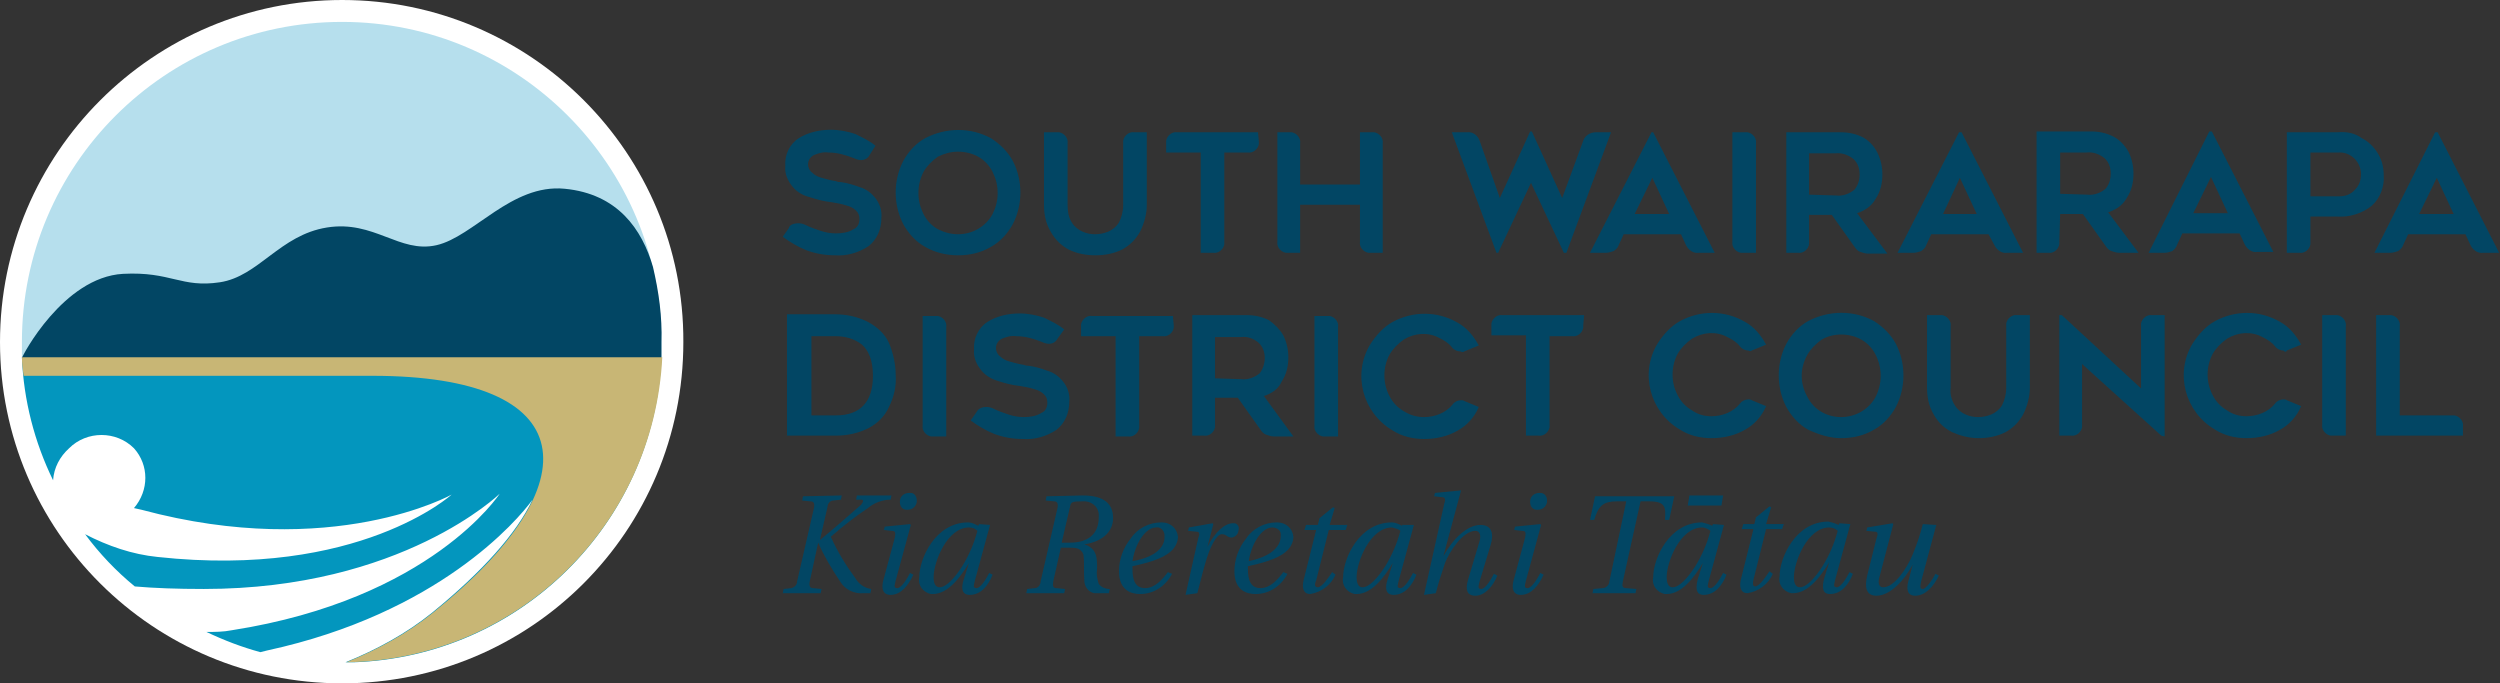
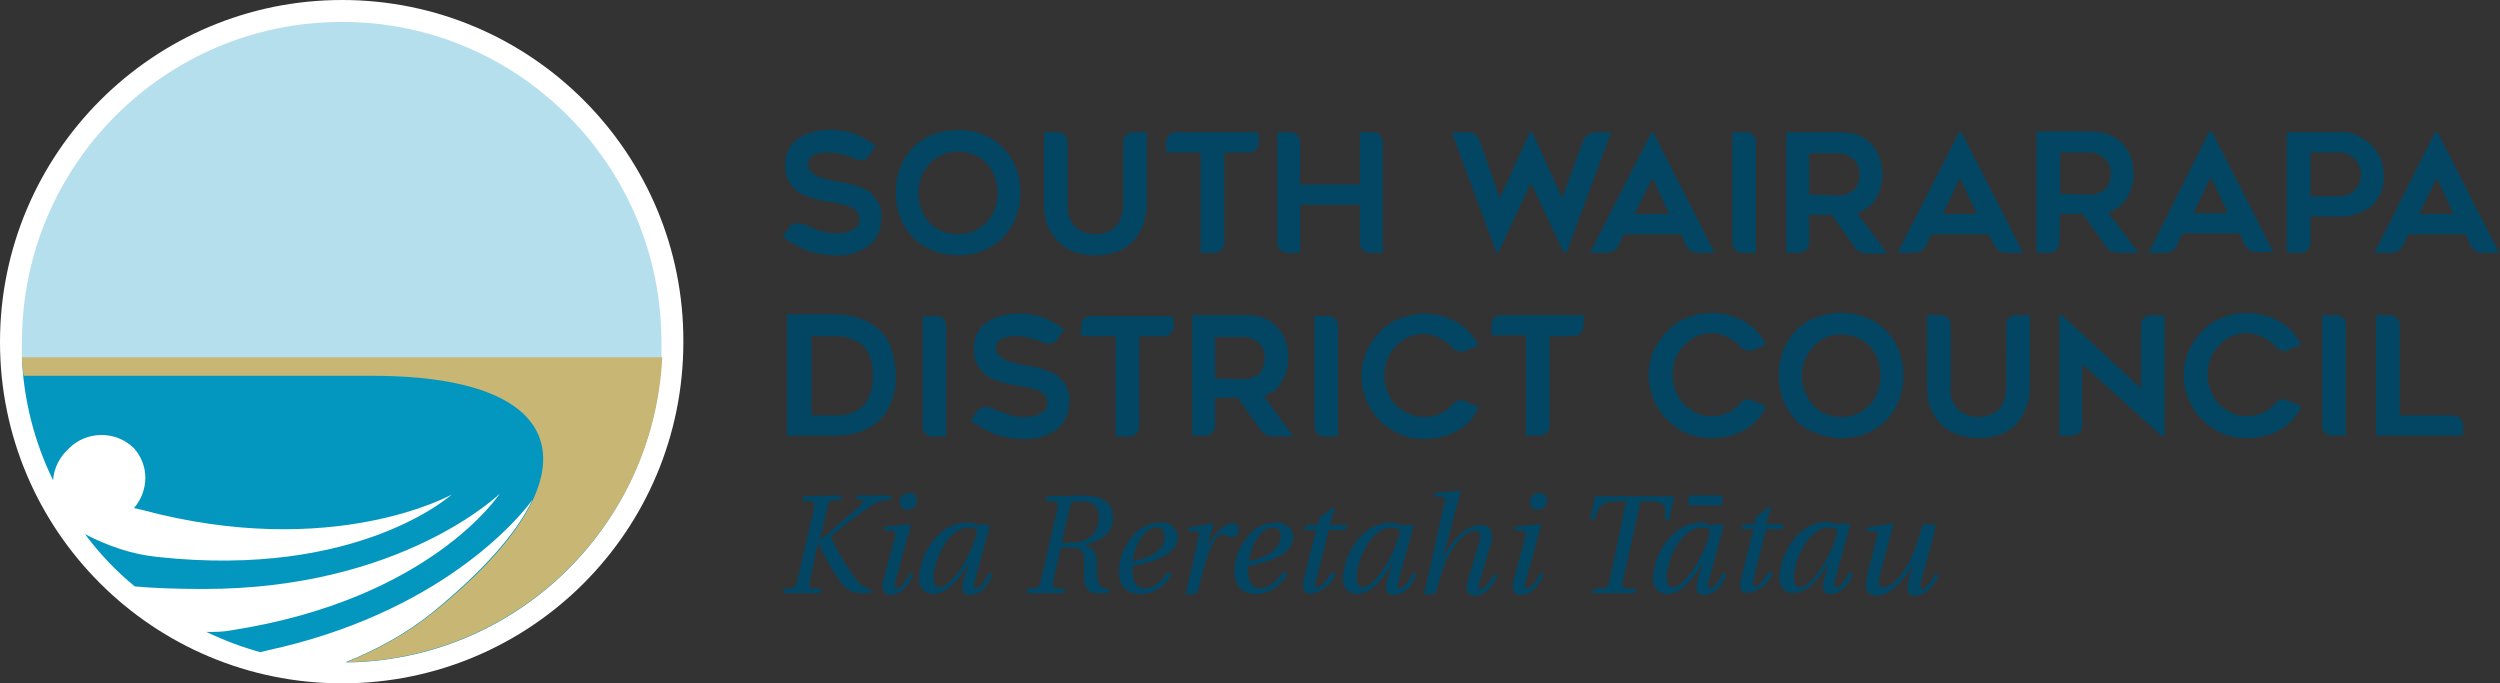
<svg xmlns="http://www.w3.org/2000/svg" version="1.1" id="Layer_1" x="0px" y="0px" viewBox="0 0 296.7 81.1" style="enable-background:new 0 0 296.7 81.1;" xml:space="preserve">
  <rect x="0" y="0" width="296.7" height="81.1" fill="#333333" stroke="none" />
  <style type="text/css">
	.st0{fill:#FFFFFF;}
	.st1{fill:#0396BE;}
	.st2{fill:#B6DFED;}
	.st3{fill:#024664;}
	.st4{fill:#C8B675;}
</style>
  <path class="st0" d="M81.1,40.6C81.1,63,63,81.1,40.6,81.1C18.2,81.1,0,63,0,40.6C0,18.2,18.2,0,40.6,0c0,0,0,0,0,0  C63,0,81.2,18.2,81.1,40.6L81.1,40.6" />
  <path class="st1" d="M2.6,42.4c0.2,5.1,1.5,10.1,3.7,14.6c0.1-1.5,0.8-2.8,1.9-3.8c2.1-2.1,5.6-2.1,7.7,0c1.8,2,1.8,5,0,7.1l0.9,0.2  c22.7,6.1,36.8-1.8,36.8-1.8s-11,10-34.9,7.4c-3-0.3-5.9-1.3-8.6-2.7c1.7,2.3,3.7,4.4,5.9,6.2c2.3,0.2,5,0.3,8.2,0.3  c23.5,0,35.1-11.3,35.1-11.3s-8.1,12.5-31.8,16.2c-1,0.2-2,0.2-3,0.2c2.1,1,4.2,1.8,6.4,2.4l0.8-0.2C52,72.8,61.4,61.8,63.2,59.3  c-1.9,4-5.9,8.5-11.9,13.4c-3.1,2.5-6.6,4.4-10.3,5.9h1l0,0c19.7-0.7,35.6-16.4,36.5-36.1L2.6,42.4L2.6,42.4z" />
  <path class="st2" d="M40.6,2.6c-21,0-38,17-38,38c0,0.6,0,1.2,0,1.9h75.9c0-0.6,0-1.2,0-1.9C78.5,19.6,61.5,2.6,40.6,2.6" />
-   <path class="st3" d="M77.5,31.7c-1.3-4.5-4.2-8.7-10.5-9.3s-10.8,5.7-15.2,6.7s-7.4-3-13-2.1s-8.1,5.8-12.7,6.5s-5.8-1.3-11.5-1  c-7.1,0.4-12,9.8-12,10h75.9c0-0.6,0-1.2,0-1.9C78.6,37.6,78.2,34.7,77.5,31.7" />
  <path class="st4" d="M51.4,72.7c-3.1,2.5-6.6,4.4-10.3,5.9c20.1-0.3,36.5-16.1,37.5-36.2H2.6c0,0.7,0.1,1.5,0.2,2.2h41.4  C69,44.6,70.6,57.3,51.4,72.7" />
  <path class="st3" d="M95.3,58.9l-0.1,0.5l1,0.1c0.4,0,0.5,0.3,0.4,0.8l-2,8.7c0,0.4-0.3,0.7-0.7,0.8l-0.9,0.1l-0.1,0.5h4.5l0.1-0.5  l-1-0.1c-0.4,0-0.5-0.3-0.4-0.8l1-4.6l0,0c0.7,1.6,1.6,3.1,2.6,4.6c0.6,1,1.7,1.5,2.8,1.4h0.8l0.1-0.5c-0.8-0.1-1.5-0.6-1.9-1.3  c-1.1-1.5-2.1-3.1-2.9-4.9c1.5-1.3,2.9-2.4,4.4-3.4c0.7-0.6,1.7-1,2.7-1l0.1-0.5h-4.1l-0.1,0.5h0.6c0.3,0,0.3,0.2,0,0.6  c-1.6,1.4-3.2,2.8-4.9,4.2l0,0l0.9-3.9c0-0.4,0.3-0.8,0.7-0.8l0.9-0.1l0.1-0.5L95.3,58.9L95.3,58.9z M105,62.5l-0.1,0.4l0.9,0.1  c0.5,0,0.5,0.2,0.4,0.8l-1.4,5.2c-0.2,0.9,0,1.6,0.9,1.6c1.2,0,2.1-1.1,2.7-2.4l-0.4-0.2c-0.3,0.6-1,1.8-1.5,1.8s-0.3-0.4-0.2-0.9  l1.8-6.6l-0.1-0.1L105,62.5z M107.9,58.5c-0.6,0-1.1,0.4-1.1,1c0,0,0,0,0,0.1c0,0.5,0.3,0.9,0.8,0.9c0,0,0.1,0,0.1,0  c0.6,0,1-0.4,1.1-0.9c0-0.1,0-0.1,0-0.2c0-0.5-0.3-0.9-0.7-0.9C108,58.5,108,58.5,107.9,58.5 M116,63c-0.4,1.5-1,2.9-1.8,4.2  c-0.9,1.4-1.9,2.5-2.7,2.5c-0.5,0-0.7-0.5-0.7-1.2c0-1.8,1.6-5.9,4.2-5.9C115.4,62.6,115.7,62.7,116,63 M116.2,62.2l-0.1,0.2  c-0.4-0.2-0.8-0.4-1.2-0.4c-3.9,0-5.8,4.3-5.8,6.5c-0.2,0.9,0.4,1.8,1.4,2c0.1,0,0.1,0,0.2,0c1.8,0,3.3-2,4.3-3.7l0,0l-0.6,1.9  c-0.4,1.2-0.2,1.9,0.7,1.9c1.3,0,2.2-1.1,2.7-2.4l-0.4-0.2c-0.3,0.6-1,1.8-1.5,1.8s-0.3-0.4-0.2-0.9l1.8-6.6L116.2,62.2L116.2,62.2z   M124.2,58.9l-0.1,0.5l1,0.1c0.4,0,0.5,0.3,0.4,0.8l-2,8.7c0,0.4-0.3,0.8-0.7,0.8l-0.9,0.1l-0.1,0.5h4.5l0.1-0.5l-1-0.1  c-0.4,0-0.5-0.2-0.4-0.8l0.9-4h1c0.4,0,0.9,0,1.2,0.2c0.3,0.2,0.5,0.5,0.5,0.8c0.1,0.6,0,1.9,0.1,3.1c0.1,0.8,0.8,1.4,1.5,1.3  c0,0,0.1,0,0.1,0h1.3l0.1-0.5c-0.5,0-1-0.2-1.3-0.6c-0.2-0.6-0.3-1.2-0.2-1.8c0-1.3,0-2.4-1.5-2.9l0,0c2-0.3,3.4-1.4,3.4-3.1  c0-1.2-0.5-2.7-3.6-2.7L124.2,58.9L124.2,58.9z M126,64.4l1-4.3c0.1-0.5,0.2-0.6,1.4-0.6c1-0.1,1.9,0.5,2,1.5c0,0.1,0,0.3,0,0.4  c0,2-1.3,3-3.4,3L126,64.4L126,64.4z M138.6,67.9c-0.6,0.8-1.5,1.9-2.7,1.9s-1.5-1-1.5-2.3c0-0.1,0-0.2,0-0.3c2.8-0.6,4-1.2,4.7-1.9  c0.4-0.4,0.7-1,0.7-1.6c-0.1-1-0.9-1.7-1.9-1.7c0,0-0.1,0-0.1,0c-1.4,0-2.8,0.7-3.6,1.9c-0.9,1.1-1.4,2.5-1.4,3.9  c0,2.3,1.5,2.7,2.5,2.7c1.6,0,3-0.9,3.8-2.4L138.6,67.9z M134.4,66.6c0.3-2,1.5-4,2.8-4c0.5-0.1,0.9,0.3,1,0.8c0,0.1,0,0.1,0,0.2  C138.3,64.8,137.3,66.1,134.4,66.6 M142.1,70.4c0.3-1.1,0.6-2.4,0.9-3.4c0.6-2.2,1.4-3.6,2-3.6s0.6,0.4,1.2,0.4  c0.5-0.1,0.8-0.5,0.8-1c0.1-0.3-0.2-0.7-0.5-0.7c-0.1,0-0.1,0-0.2,0c-0.9,0-2.1,1-3,2.8l0,0l0.7-2.7l-0.1-0.1l-2.8,0.5l-0.1,0.4  l1,0.1c0.4,0,0.4,0.3,0.2,0.8l-1.5,6.7L142.1,70.4z M152.3,67.9c-0.6,0.8-1.5,1.9-2.7,1.9s-1.5-1-1.5-2.3c0-0.1,0-0.2,0-0.3  c2.8-0.6,4-1.2,4.7-1.9c0.4-0.4,0.7-1,0.7-1.6c-0.1-1-0.9-1.7-1.9-1.7c0,0-0.1,0-0.1,0c-1.4,0-2.8,0.7-3.6,1.9  c-0.9,1.1-1.4,2.5-1.4,3.9c0,2.3,1.5,2.7,2.5,2.7c1.6,0,3-0.9,3.8-2.4L152.3,67.9z M148.2,66.6c0.3-2,1.5-4,2.8-4c0.5,0,1,0.3,1,0.8  c0,0.1,0,0.1,0,0.2C152,64.8,151,66,148.2,66.6 M159.7,62.9l0.2-0.6h-2.1l0.6-2l-0.2-0.1l-1.6,1.3l-0.2,0.8H155l-0.2,0.6h1.4l-1.5,6  c-0.2,0.9,0,1.6,0.8,1.6c1.3-0.2,2.5-1.1,3-2.3l-0.4-0.3c-0.4,0.6-1.2,1.8-1.7,1.8c-0.4,0-0.4-0.4-0.2-0.8l1.5-6L159.7,62.9  L159.7,62.9z M166.2,63c-0.4,1.5-1,2.9-1.8,4.2c-0.9,1.4-1.9,2.5-2.7,2.5c-0.5,0-0.7-0.5-0.7-1.2c0-1.8,1.6-5.9,4.2-5.9  C165.6,62.7,166,62.8,166.2,63 M166.5,62.2l-0.1,0.2c-0.4-0.2-0.8-0.4-1.2-0.4c-3.9,0-5.8,4.3-5.8,6.5c-0.2,0.9,0.4,1.8,1.4,2  c0.1,0,0.1,0,0.2,0c1.8,0,3.3-2,4.3-3.7l0,0l-0.6,1.9c-0.4,1.2-0.2,1.9,0.7,1.9c1.3,0,2.2-1.1,2.7-2.4l-0.4-0.2  c-0.3,0.6-1,1.8-1.5,1.8s-0.3-0.4-0.2-0.9l1.8-6.6h-1.4L166.5,62.2z M173.4,58.2L173.4,58.2l-3.1,0.3l-0.1,0.4l0.9,0.1  c0.4,0,0.5,0.2,0.3,0.8l-2.4,10.8l1.4-0.2c0.3-1.2,0.7-2.4,1.1-3.6c0.5-1.3,2.1-3.8,3.6-3.8c0.5,0,0.7,0.5,0.5,1.2l-1.4,4.7  c-0.3,1.1-0.1,1.8,0.9,1.8c1.1,0,2.1-1.1,2.6-2.4l-0.4-0.2c-0.3,0.6-1,1.8-1.5,1.8s-0.3-0.4-0.2-0.9l1.3-4.3  c0.4-1.3,0.2-2.4-1.2-2.4c-1.6,0-3.3,1.7-4.4,3.7h0L173.4,58.2z M179.8,62.5l-0.1,0.4l0.9,0.1c0.5,0,0.5,0.2,0.4,0.8l-1.4,5.2  c-0.2,0.9,0,1.6,0.9,1.6c1.2,0,2.1-1.1,2.7-2.4l-0.4-0.2c-0.3,0.6-1,1.8-1.5,1.8s-0.3-0.4-0.2-0.9l1.8-6.6l-0.1-0.1L179.8,62.5z   M182.7,58.5c-0.6,0-1.1,0.4-1.1,1c0,0,0,0,0,0.1c0,0.5,0.3,0.9,0.8,0.9c0,0,0.1,0,0.1,0c0.6,0,1-0.4,1.1-0.9c0-0.1,0-0.1,0-0.2  c0-0.5-0.3-0.9-0.8-0.9C182.8,58.5,182.7,58.5,182.7,58.5 M194.1,70.4l0.1-0.5l-1.2-0.1c-0.5,0-0.5-0.3-0.4-0.8l2.1-9.5h1  c2,0,2,0.7,1.9,2.2h0.5l0.6-2.8h-9.4l-0.6,2.8h0.5c0.5-1.7,1.1-2.2,2.7-2.2h1.1L191,69c0,0.4-0.4,0.8-0.8,0.8l-1.1,0.1l-0.1,0.5  H194.1L194.1,70.4z M203,63c-0.4,1.5-1,2.9-1.8,4.2c-0.9,1.4-1.9,2.5-2.7,2.5c-0.5,0-0.7-0.5-0.7-1.2c0-1.8,1.6-5.9,4.2-5.9  C202.4,62.6,202.7,62.8,203,63 M203.3,62.2l-0.1,0.2c-0.4-0.2-0.8-0.3-1.2-0.4c-3.9,0-5.8,4.3-5.8,6.5c-0.2,0.9,0.4,1.8,1.4,2  c0.1,0,0.1,0,0.2,0c1.8,0,3.3-2,4.3-3.7l0,0l-0.6,1.9c-0.3,1.2-0.2,1.9,0.7,1.9c1.3,0,2.2-1.1,2.7-2.4l-0.4-0.2  c-0.3,0.6-1,1.8-1.5,1.8s-0.3-0.4-0.2-0.9l1.8-6.6L203.3,62.2L203.3,62.2z M200.5,58.8l-0.2,1.2h4l0.2-1.2H200.5z M211.5,62.8  l0.2-0.6h-2.1l0.6-2l-0.2-0.1l-1.6,1.3l-0.2,0.8h-1.3l-0.2,0.6h1.4l-1.5,6c-0.2,0.9,0,1.6,0.8,1.6c1.3-0.2,2.5-1.1,3-2.3l-0.4-0.3  c-0.4,0.6-1.2,1.8-1.7,1.8c-0.3,0-0.3-0.4-0.2-0.8l1.5-6L211.5,62.8L211.5,62.8z M218.1,63c-0.4,1.5-1,2.9-1.8,4.2  c-0.9,1.4-1.9,2.5-2.7,2.5c-0.5,0-0.7-0.5-0.7-1.2c0-1.8,1.6-5.9,4.2-5.9C217.4,62.6,217.8,62.7,218.1,63 M218.3,62.1l-0.1,0.2  c-0.4-0.2-0.8-0.3-1.2-0.4c-3.9,0-5.8,4.3-5.8,6.5c-0.2,0.9,0.4,1.8,1.4,2c0.1,0,0.1,0,0.2,0c1.8,0,3.3-2,4.3-3.7l0,0l-0.6,1.9  c-0.3,1.2-0.2,1.9,0.7,1.9c1.3,0,2.2-1.1,2.7-2.4l-0.4-0.2c-0.3,0.6-1,1.8-1.5,1.8s-0.3-0.4-0.2-0.9l1.8-6.6L218.3,62.1L218.3,62.1z   M228.2,62.2c-0.3,1.2-0.7,2.4-1.2,3.6c-0.7,1.7-2.2,3.9-3.5,3.9c-0.5,0-0.7-0.5-0.4-1.4l1.6-6.1l-0.1-0.1l-3,0.5l-0.1,0.4l1,0.1  c0.4,0,0.4,0.3,0.2,0.8l-1.1,4.4c-0.3,1.3-0.2,2.4,1.1,2.4c1.6,0,3.3-1.8,4.3-3.7l0,0l-0.5,1.9c-0.3,1.1-0.1,1.8,0.8,1.8  c1.2,0,2.2-1.1,2.8-2.4l-0.4-0.2c-0.3,0.6-1.1,1.8-1.5,1.8s-0.3-0.4-0.2-0.9l1.8-6.7L228.2,62.2z" />
  <path class="st3" d="M284.8,49.3V38.7c0.1-0.6-0.4-1.2-1-1.3c-0.1,0-0.2,0-0.3,0h-1.5v14.3h10.3v-1.1c0.1-0.6-0.4-1.2-1-1.3  c-0.1,0-0.2,0-0.3,0H284.8z M277.1,37.4h-1.5v13c-0.1,0.6,0.4,1.2,1,1.3c0.1,0,0.2,0,0.3,0h1.5v-13c0.1-0.6-0.4-1.2-1-1.3  C277.3,37.4,277.2,37.4,277.1,37.4 M271.4,41.6l1.7-0.7c-0.6-1.1-1.4-2.1-2.5-2.7c-2.4-1.4-5.3-1.4-7.7-0.1c-1.1,0.6-2,1.6-2.7,2.7  c-2.1,3.5-0.9,8.1,2.7,10.2c0,0,0,0,0,0c1.1,0.7,2.4,1,3.7,1c1.4,0,2.8-0.3,4-1c1.1-0.6,2-1.6,2.5-2.8l-1.7-0.7  c-0.1-0.1-0.3-0.1-0.4-0.1c-0.4,0-0.8,0.2-1,0.5c-0.8,1-2.1,1.5-3.4,1.5c-0.8,0-1.6-0.2-2.3-0.7c-0.7-0.4-1.3-1-1.7-1.8  c-0.8-1.5-0.8-3.4,0-4.9c0.4-0.7,1-1.3,1.7-1.8c1.3-0.8,2.9-0.9,4.2-0.2c0.6,0.3,1.1,0.6,1.5,1.1c0.2,0.3,0.6,0.5,1,0.5  C271.2,41.8,271.3,41.8,271.4,41.6 M256.9,51.8V37.4h-1.5c-0.6-0.1-1.2,0.4-1.3,1c0,0.1,0,0.2,0,0.3v7.4l-9.4-8.7h-0.3v14.3h1.4  c0.6,0.1,1.2-0.4,1.3-1c0-0.1,0-0.2,0-0.3v-7.2l9.4,8.5L256.9,51.8L256.9,51.8z M234.8,52c1.1,0,2.2-0.2,3.2-0.7  c0.9-0.5,1.6-1.2,2.1-2.1c0.5-1,0.8-2.1,0.8-3.2v-8.6h-1.5c-0.6-0.1-1.2,0.4-1.3,1c0,0.1,0,0.2,0,0.3V46c0,0.8-0.2,1.5-0.5,2.1  c-0.3,0.5-0.8,0.9-1.3,1.1c-1,0.4-2.1,0.4-3,0c-0.5-0.2-1-0.6-1.3-1.1c-0.4-0.6-0.6-1.4-0.5-2.1v-7.3c0.1-0.6-0.4-1.2-1-1.3  c-0.1,0-0.2,0-0.3,0h-1.5V46c0,1.1,0.2,2.2,0.8,3.2c0.5,0.9,1.2,1.6,2.2,2.1C232.6,51.7,233.7,52,234.8,52 M218.5,39.7  c0.8,0,1.7,0.2,2.4,0.6c0.7,0.4,1.3,1,1.7,1.8c0.8,1.6,0.8,3.4,0,5c-0.8,1.5-2.4,2.4-4.1,2.4c-0.8,0-1.6-0.2-2.3-0.6  c-0.7-0.4-1.3-1-1.7-1.8c-0.9-1.6-0.9-3.4,0-5c0.4-0.7,1-1.3,1.7-1.8C216.9,39.9,217.7,39.7,218.5,39.7 M218.5,52  c1.4,0,2.7-0.3,3.9-1c1.1-0.6,2-1.6,2.6-2.7c1.2-2.3,1.2-5.2,0-7.5c-0.6-1.1-1.5-2-2.6-2.7c-2.4-1.3-5.3-1.3-7.8,0  c-1.1,0.6-2,1.6-2.6,2.7c-1.2,2.3-1.2,5.2,0,7.5c0.6,1.1,1.5,2.1,2.6,2.7C215.9,51.6,217.2,52,218.5,52 M207.9,41.6l1.7-0.7  c-0.6-1.1-1.4-2.1-2.5-2.7c-2.4-1.4-5.3-1.4-7.7-0.1c-1.1,0.6-2,1.6-2.7,2.7c-2.1,3.5-0.9,8.1,2.7,10.2c0,0,0,0,0,0  c1.1,0.7,2.4,1,3.7,1c1.4,0,2.8-0.3,4-1c1.1-0.6,2-1.6,2.5-2.8l-1.7-0.7c-0.1-0.1-0.3-0.1-0.4-0.1c-0.4,0-0.8,0.2-1,0.5  c-0.8,1-2.1,1.5-3.4,1.5c-0.8,0-1.6-0.2-2.3-0.7c-0.7-0.4-1.3-1-1.7-1.8c-0.8-1.5-0.8-3.4,0-4.9c0.4-0.7,1-1.3,1.7-1.8  c1.3-0.8,2.9-0.9,4.2-0.2c0.6,0.3,1.1,0.6,1.5,1.1c0.2,0.3,0.6,0.5,1,0.5C207.6,41.7,207.8,41.7,207.9,41.6 M188,37.4h-9.7  c-0.6-0.1-1.2,0.4-1.3,1c0,0.1,0,0.2,0,0.3v1.1h4.1v11.9h1.5c0.6,0.1,1.2-0.4,1.3-1c0-0.1,0-0.2,0-0.3V39.9h2.7  c0.6,0.1,1.2-0.4,1.3-1c0-0.1,0-0.2,0-0.3L188,37.4L188,37.4z M173.8,41.7l1.7-0.7c-0.6-1.1-1.4-2.1-2.5-2.7  c-2.4-1.4-5.3-1.4-7.7-0.1c-1.1,0.6-2,1.6-2.7,2.7c-2.1,3.5-0.9,8.1,2.7,10.2c0,0,0,0,0,0c1.1,0.7,2.4,1,3.7,1c1.4,0,2.8-0.3,4-1  c1.1-0.6,2-1.6,2.5-2.8l-1.7-0.7c-0.1-0.1-0.3-0.1-0.4-0.1c-0.4,0-0.8,0.2-1,0.5c-0.8,1-2.1,1.5-3.4,1.5c-0.8,0-1.6-0.2-2.4-0.7  c-0.7-0.4-1.3-1-1.7-1.8c-0.8-1.5-0.8-3.4,0-4.9c0.4-0.7,1-1.3,1.7-1.8c1.3-0.8,2.9-0.9,4.2-0.2c0.6,0.3,1.1,0.6,1.5,1.1  c0.2,0.3,0.6,0.5,1,0.5C173.5,41.8,173.7,41.8,173.8,41.7 M157.5,37.5H156v13c-0.1,0.6,0.4,1.2,1,1.3c0.1,0,0.2,0,0.3,0h1.5v-13  c0.1-0.6-0.4-1.2-1-1.3C157.7,37.5,157.6,37.5,157.5,37.5 M144.2,44.9v-4.9h3.1c0.8-0.1,1.5,0.2,2.1,0.7c0.5,0.5,0.7,1.1,0.7,1.8  c0,0.6-0.2,1.3-0.6,1.8c-0.6,0.5-1.4,0.8-2.2,0.7L144.2,44.9L144.2,44.9z M144.2,47.2h2.7l2.7,3.8c0.2,0.3,0.4,0.5,0.7,0.6  c0.3,0.1,0.6,0.2,0.9,0.2h2.3L150,47c0.9-0.3,1.7-0.8,2.1-1.7c0.6-0.9,0.8-1.9,0.8-2.9c0-0.9-0.2-1.8-0.6-2.6  c-0.4-0.7-1-1.3-1.7-1.8c-0.8-0.4-1.7-0.6-2.6-0.6h-6.5v14.3h1.4c0.6,0.1,1.2-0.4,1.3-1c0-0.1,0-0.2,0-0.3L144.2,47.2L144.2,47.2z   M139.2,37.5h-9.6c-0.6-0.1-1.2,0.4-1.3,1c0,0.1,0,0.2,0,0.3v1.1h4.1v11.9h1.5c0.6,0.1,1.2-0.4,1.3-1c0-0.1,0-0.2,0-0.3V39.9h2.8  c0.6,0.1,1.2-0.4,1.3-1c0-0.1,0-0.2,0-0.3L139.2,37.5L139.2,37.5z M115.9,48.9l-0.7,1c0.8,0.6,1.8,1.2,2.8,1.6  c1.1,0.4,2.2,0.6,3.4,0.6c1.4,0.1,2.8-0.3,4-1.1c1-0.8,1.5-2,1.5-3.3c0.1-0.9-0.2-1.8-0.8-2.5c-0.5-0.6-1.1-1-1.8-1.2  c-0.8-0.3-1.5-0.5-2.3-0.6h-0.2l-0.3-0.1c-0.7-0.1-1.3-0.3-1.7-0.4c-0.4-0.1-0.8-0.3-1.1-0.6c-0.3-0.2-0.5-0.6-0.5-1  c0-0.5,0.3-0.9,0.7-1.1c0.5-0.2,1.1-0.4,1.7-0.3c1.1,0,2.1,0.3,3.1,0.7c0.2,0.1,0.5,0.2,0.8,0.2c0.4,0,0.8-0.2,1-0.6l0.8-1.1  c-0.7-0.6-1.6-1-2.4-1.4c-0.9-0.3-1.9-0.5-2.9-0.5c-1.3,0-2.7,0.3-3.8,1c-1.1,0.7-1.7,2-1.6,3.3c-0.1,0.9,0.3,1.8,0.9,2.5  c0.5,0.6,1.2,1,1.9,1.2c0.9,0.3,1.7,0.5,2.6,0.6c0.6,0.1,1.2,0.2,1.8,0.4c0.4,0.1,0.8,0.3,1.1,0.6c0.3,0.3,0.4,0.6,0.4,1  c0,0.5-0.2,1-0.7,1.2c-0.6,0.4-1.4,0.5-2.1,0.5c-0.6,0-1.2-0.1-1.8-0.3c-0.6-0.2-1.2-0.4-1.8-0.7c-0.2-0.1-0.5-0.2-0.8-0.2  C116.5,48.3,116.1,48.5,115.9,48.9 M111,37.5h-1.5v13c-0.1,0.6,0.4,1.2,1,1.3c0.1,0,0.2,0,0.3,0h1.5v-13c0.1-0.6-0.4-1.2-1-1.3  C111.1,37.5,111.1,37.5,111,37.5 M96.3,49.3v-9.4h2.9c1.1,0,2.2,0.3,3.1,1c0.8,0.7,1.3,1.9,1.3,3.7c0,3.1-1.5,4.7-4.4,4.7L96.3,49.3  L96.3,49.3z M93.6,51.7h5.6c1.4,0,2.7-0.3,3.9-0.9c1.1-0.6,1.9-1.4,2.4-2.5c0.6-1.2,0.9-2.5,0.8-3.8c0-1.3-0.3-2.6-0.8-3.8  c-0.5-1.1-1.4-1.9-2.5-2.5c-1.2-0.6-2.5-0.9-3.9-0.9h-5.7V51.7L93.6,51.7z" />
  <path class="st3" d="M289.2,21.1l2,4.3h-4.1L289.2,21.1z M285.2,29.1l0.6-1.3h6.8l0.6,1.3c0.3,0.6,0.9,1,1.5,0.9h1.9l-7.3-14.3h-0.3  L281.8,30h1.9c0.3,0,0.6-0.1,0.9-0.2C284.9,29.6,285.1,29.4,285.2,29.1 M277.6,23.3h-3.4v-5.2h3.3c1.4-0.1,2.6,1,2.7,2.4  c0,0.1,0,0.2,0,0.2c0,0.7-0.2,1.3-0.7,1.8C279,23.1,278.3,23.3,277.6,23.3 M277.4,15.7h-6V30h1.5c0.6,0.1,1.2-0.4,1.3-1  c0-0.1,0-0.2,0-0.3v-3h3.2c1.5,0.1,3-0.4,4.1-1.3c1-0.9,1.5-2.3,1.4-3.6c0-0.9-0.2-1.8-0.7-2.6c-0.5-0.8-1.1-1.4-1.9-1.8  C279.5,15.8,278.5,15.6,277.4,15.7 M262.4,21l2,4.3h-4.1L262.4,21z M258.4,29l0.6-1.3h6.8l0.6,1.3c0.3,0.6,0.9,1,1.5,0.9h1.9  l-7.3-14.3h-0.3L255,30h1.9c0.3,0,0.6-0.1,0.9-0.2C258.1,29.6,258.3,29.3,258.4,29 M244.5,23v-4.9h3.1c0.8-0.1,1.6,0.2,2.2,0.7  c0.5,0.5,0.7,1.1,0.7,1.8c0,0.7-0.2,1.3-0.6,1.8c-0.6,0.5-1.4,0.8-2.2,0.7L244.5,23L244.5,23z M244.5,25.4h2.7l2.7,3.8  c0.2,0.3,0.4,0.5,0.7,0.6c0.3,0.1,0.6,0.2,0.9,0.2h2.3l-3.6-4.8c0.9-0.3,1.7-0.8,2.2-1.7c0.6-0.9,0.8-1.9,0.8-2.9  c0-0.9-0.2-1.8-0.6-2.6c-0.4-0.7-1-1.4-1.8-1.8c-0.8-0.4-1.7-0.6-2.6-0.6h-6.5V30h1.4c0.6,0.1,1.2-0.4,1.3-1c0-0.1,0-0.2,0-0.3  L244.5,25.4L244.5,25.4z M232.6,21.1l2,4.3h-4L232.6,21.1z M228.6,29.1l0.6-1.3h6.8l0.7,1.3c0.3,0.6,0.9,1,1.5,0.9h1.9l-7.3-14.3  h-0.3L225.2,30h1.9c0.3,0,0.6-0.1,0.9-0.2C228.3,29.6,228.5,29.4,228.6,29.1 M214.7,23.1v-4.9h3.1c0.8-0.1,1.6,0.2,2.2,0.7  c0.5,0.5,0.7,1.1,0.7,1.8c0,0.7-0.2,1.3-0.6,1.8c-0.6,0.5-1.4,0.8-2.2,0.7L214.7,23.1L214.7,23.1z M214.7,25.5h2.7l2.7,3.8  c0.2,0.3,0.4,0.5,0.7,0.6c0.3,0.1,0.6,0.2,0.9,0.2h2.3l-3.6-4.8c0.9-0.3,1.7-0.8,2.2-1.7c0.6-0.9,0.8-1.9,0.8-2.9  c0-0.9-0.2-1.8-0.6-2.6c-0.4-0.8-1-1.4-1.7-1.8c-0.8-0.4-1.7-0.6-2.6-0.6H212V30h1.4c0.6,0.1,1.2-0.4,1.3-1c0-0.1,0-0.2,0-0.3V25.5  L214.7,25.5z M207.1,15.7h-1.5v13c-0.1,0.6,0.4,1.2,1,1.3c0.1,0,0.2,0,0.3,0h1.5V17c0.1-0.6-0.4-1.2-1-1.3  C207.2,15.7,207.1,15.7,207.1,15.7 M196.1,21.1l2,4.3H194L196.1,21.1z M192.1,29.1l0.6-1.3h6.8l0.6,1.3c0.3,0.6,0.9,1,1.5,0.9h1.9  l-7.3-14.3H196L188.7,30h1.9c0.3,0,0.6-0.1,0.9-0.2C191.8,29.6,192,29.4,192.1,29.1 M187.9,16.7l-2.5,6.8l-3.6-7.9h-0.2l-3.6,7.9  l-2.4-6.8c-0.2-0.6-0.8-1.1-1.5-1h-1.8l5.3,14.3h0.2l3.9-8.3l3.9,8.3h0.3l5.3-14.3h-1.8C188.7,15.7,188.1,16.1,187.9,16.7   M161.4,15.7v6.2h-7.1V17c0.1-0.6-0.4-1.2-1-1.3c-0.1,0-0.2,0-0.3,0h-1.4v13c-0.1,0.6,0.4,1.2,1,1.3c0.1,0,0.2,0,0.3,0h1.4v-5.7h7.1  v4.4c-0.1,0.6,0.4,1.2,1,1.3c0.1,0,0.2,0,0.3,0h1.4V17c0.1-0.6-0.4-1.2-1-1.3c-0.1,0-0.2,0-0.3,0L161.4,15.7L161.4,15.7z   M149.3,15.7h-9.6c-0.6-0.1-1.2,0.4-1.3,1c0,0.1,0,0.2,0,0.3v1.1h4.1V30h1.5c0.6,0.1,1.2-0.4,1.3-1c0-0.1,0-0.2,0-0.3V18.1h2.8  c0.6,0.1,1.2-0.4,1.3-1c0-0.1,0-0.2,0-0.3L149.3,15.7L149.3,15.7z M130,30.3c1.1,0,2.2-0.2,3.2-0.7c0.9-0.5,1.6-1.2,2.1-2.1  c0.5-1,0.8-2.1,0.8-3.2v-8.6h-1.5c-0.6-0.1-1.2,0.4-1.3,1c0,0.1,0,0.2,0,0.3v7.3c0,0.8-0.2,1.5-0.5,2.1c-0.3,0.5-0.8,0.9-1.3,1.1  c-1,0.4-2.1,0.4-3,0c-0.5-0.2-1-0.6-1.3-1.1c-0.4-0.6-0.5-1.4-0.5-2.1V17c0.1-0.6-0.4-1.2-1-1.3c-0.1,0-0.2,0-0.3,0h-1.5v8.6  c0,1.1,0.2,2.2,0.8,3.2c0.5,0.9,1.2,1.6,2.1,2.1C127.8,30.1,128.9,30.3,130,30.3 M113.7,18c0.8,0,1.7,0.2,2.4,0.6  c0.7,0.4,1.3,1,1.7,1.8c0.4,0.8,0.6,1.6,0.6,2.5c0,0.9-0.2,1.7-0.6,2.5c-0.8,1.5-2.4,2.4-4.1,2.4c-0.8,0-1.6-0.2-2.4-0.6  c-0.7-0.4-1.3-1-1.7-1.8c-0.4-0.8-0.6-1.6-0.6-2.5c0-0.9,0.2-1.7,0.6-2.5c0.4-0.7,1-1.3,1.7-1.8C112.1,18.2,112.9,18,113.7,18   M113.7,30.3c1.4,0,2.7-0.3,3.9-1c1.1-0.6,2-1.6,2.6-2.7c1.2-2.3,1.2-5.2,0-7.5c-0.6-1.1-1.5-2-2.6-2.7c-2.4-1.3-5.3-1.3-7.8,0  c-1.1,0.6-2,1.6-2.6,2.7c-1.2,2.3-1.2,5.2,0,7.5c0.6,1.1,1.5,2.1,2.6,2.7C111,30,112.4,30.3,113.7,30.3 M93.6,27.1l-0.7,1  c0.8,0.6,1.8,1.2,2.8,1.6c1.1,0.4,2.2,0.6,3.4,0.6c1.4,0.1,2.8-0.3,4-1.1c1-0.8,1.5-2,1.5-3.3c0.1-0.9-0.2-1.8-0.8-2.5  c-0.5-0.6-1.1-1-1.8-1.2c-0.8-0.3-1.5-0.5-2.3-0.6h-0.2l-0.3-0.1c-0.7-0.1-1.3-0.3-1.7-0.4c-0.4-0.1-0.8-0.3-1.1-0.6  c-0.3-0.2-0.5-0.6-0.5-1c0-0.5,0.3-0.9,0.7-1.1c0.5-0.2,1.1-0.4,1.7-0.3c1.1,0,2.1,0.3,3.1,0.7c0.2,0.1,0.5,0.2,0.8,0.2  c0.4,0,0.8-0.2,1-0.6l0.7-1.1c-0.7-0.6-1.6-1-2.4-1.4c-0.9-0.3-1.9-0.5-2.9-0.5c-1.3,0-2.7,0.3-3.8,1c-1.1,0.7-1.7,2-1.6,3.3  c-0.1,0.9,0.3,1.8,0.9,2.5c0.5,0.6,1.2,1,2,1.2c0.9,0.3,1.7,0.5,2.6,0.6c0.6,0.1,1.2,0.2,1.8,0.4c0.4,0.1,0.8,0.3,1.1,0.6  c0.3,0.3,0.4,0.6,0.4,1c0,0.5-0.2,1-0.7,1.2c-0.6,0.4-1.4,0.5-2.1,0.5c-0.6,0-1.2-0.1-1.8-0.3c-0.6-0.2-1.2-0.4-1.8-0.7  c-0.2-0.1-0.5-0.2-0.8-0.2C94.1,26.5,93.7,26.7,93.6,27.1" />
</svg>